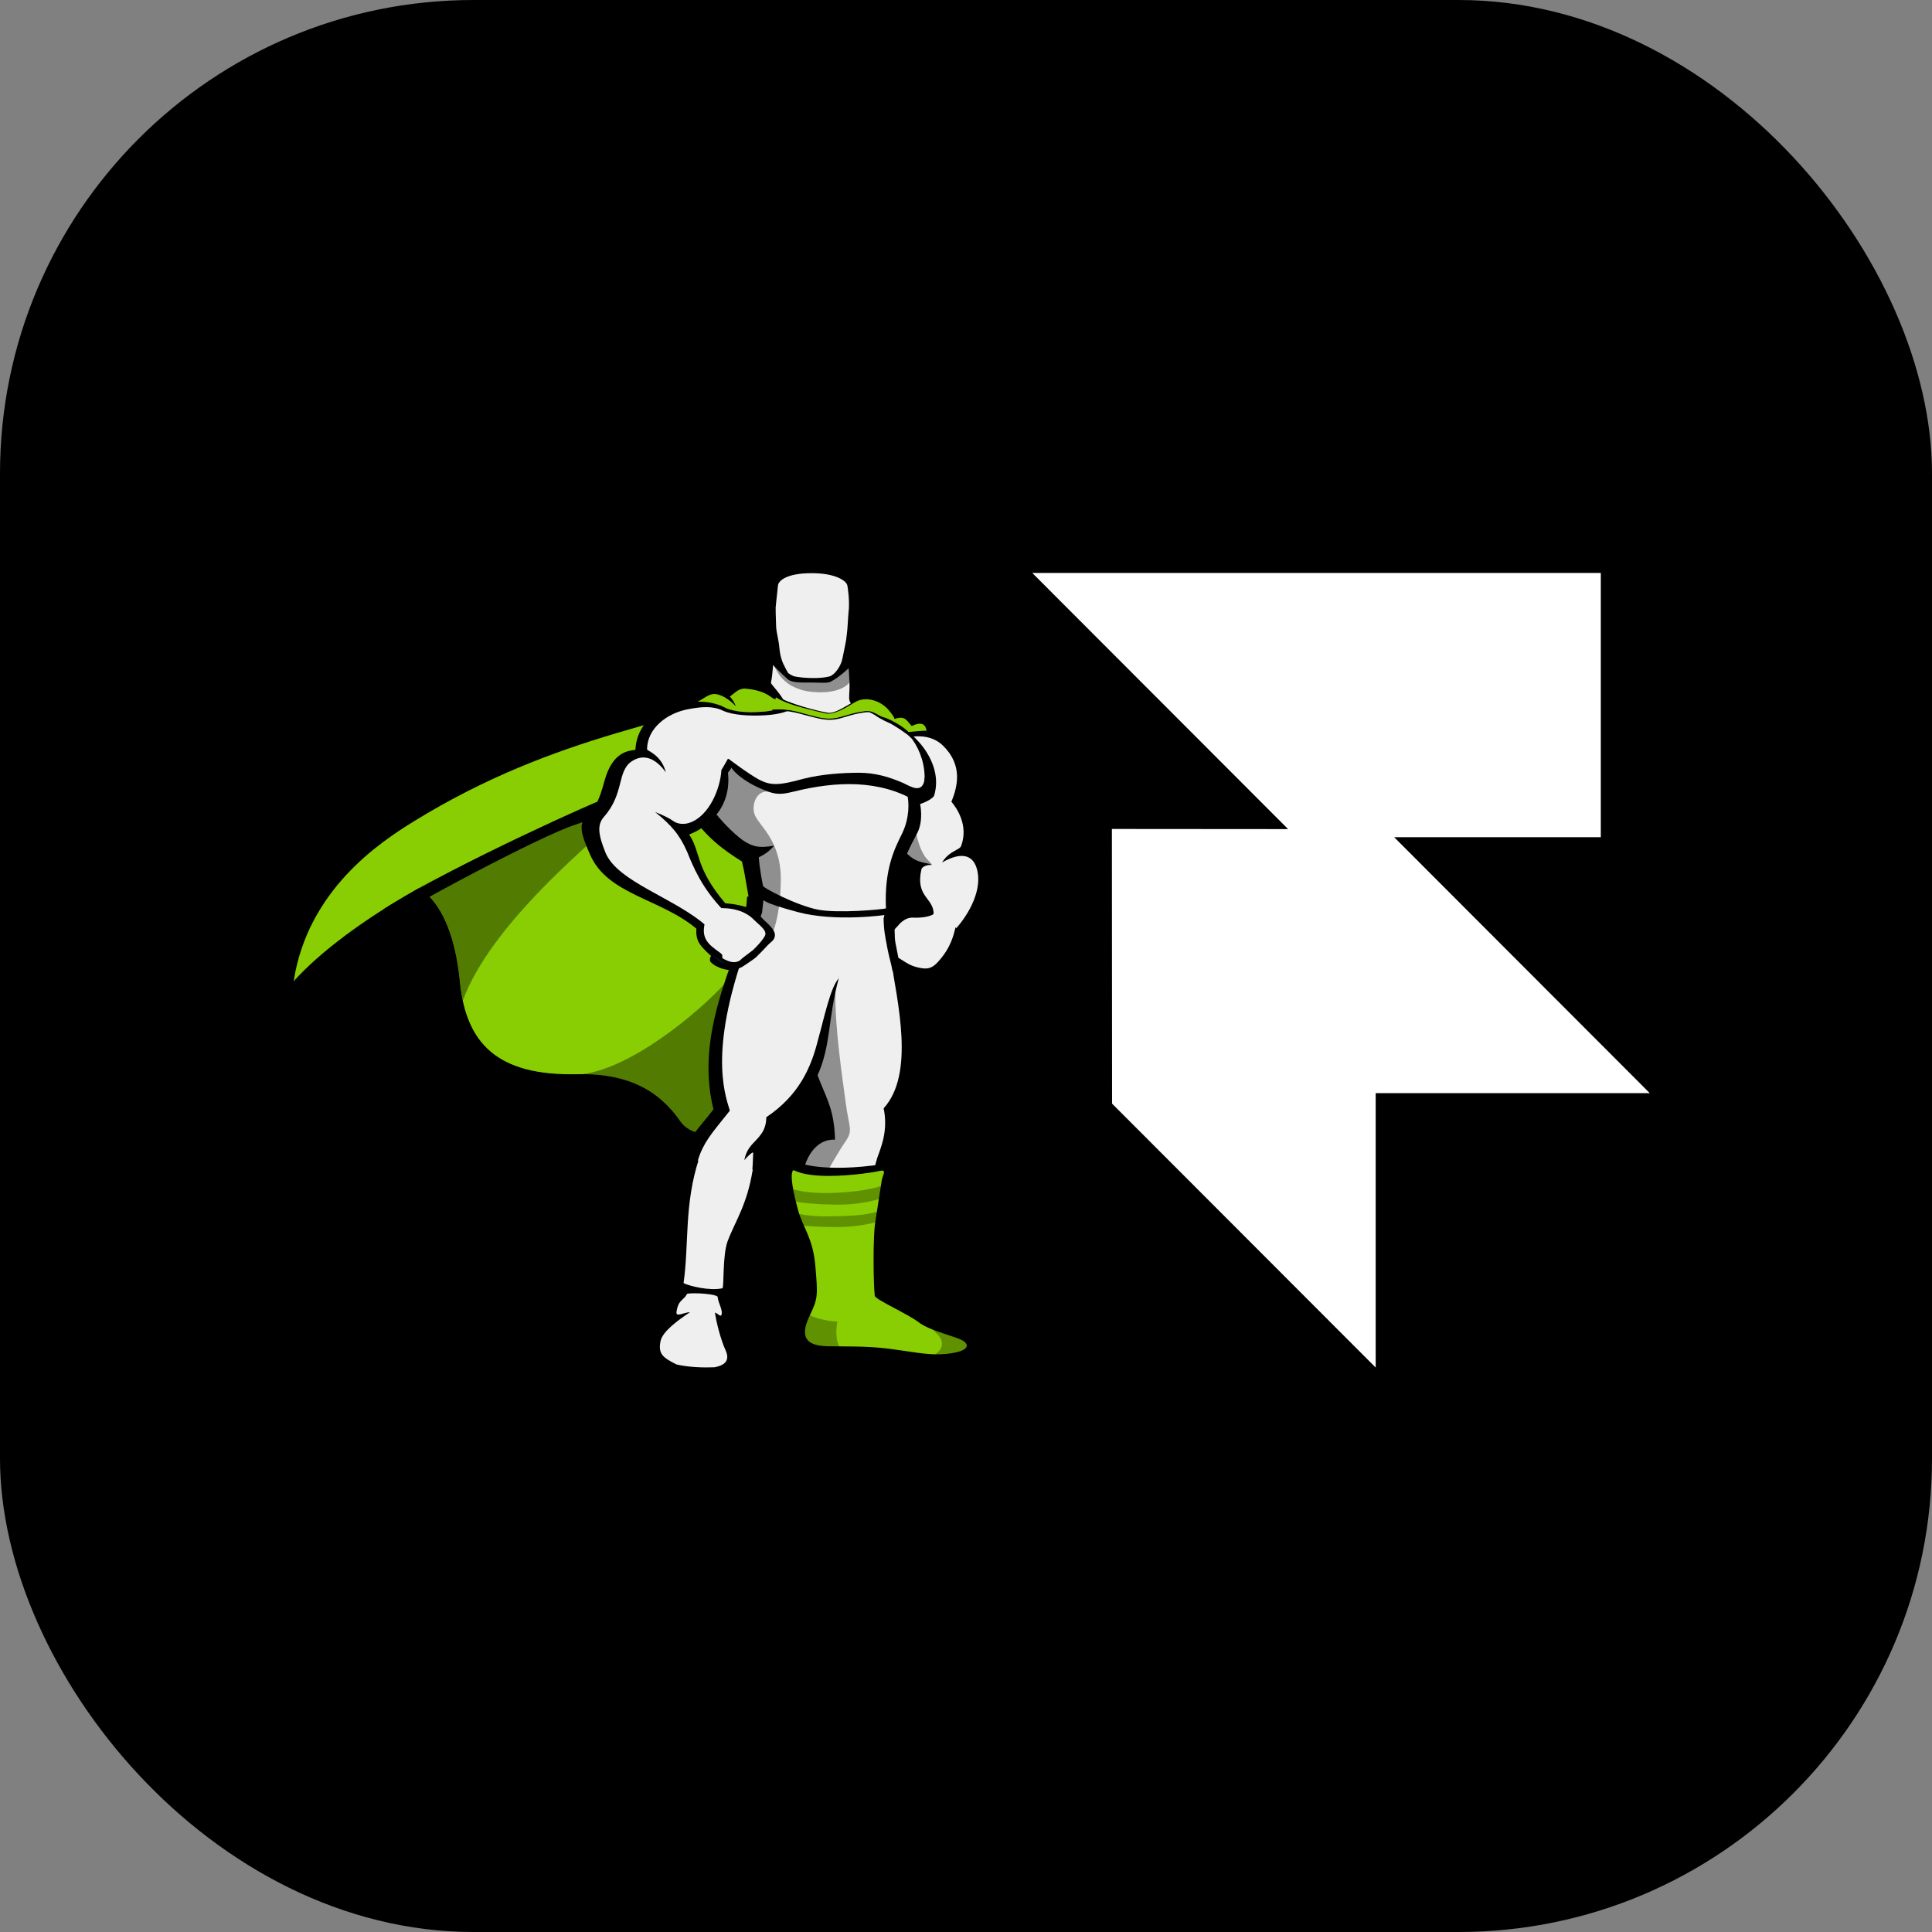
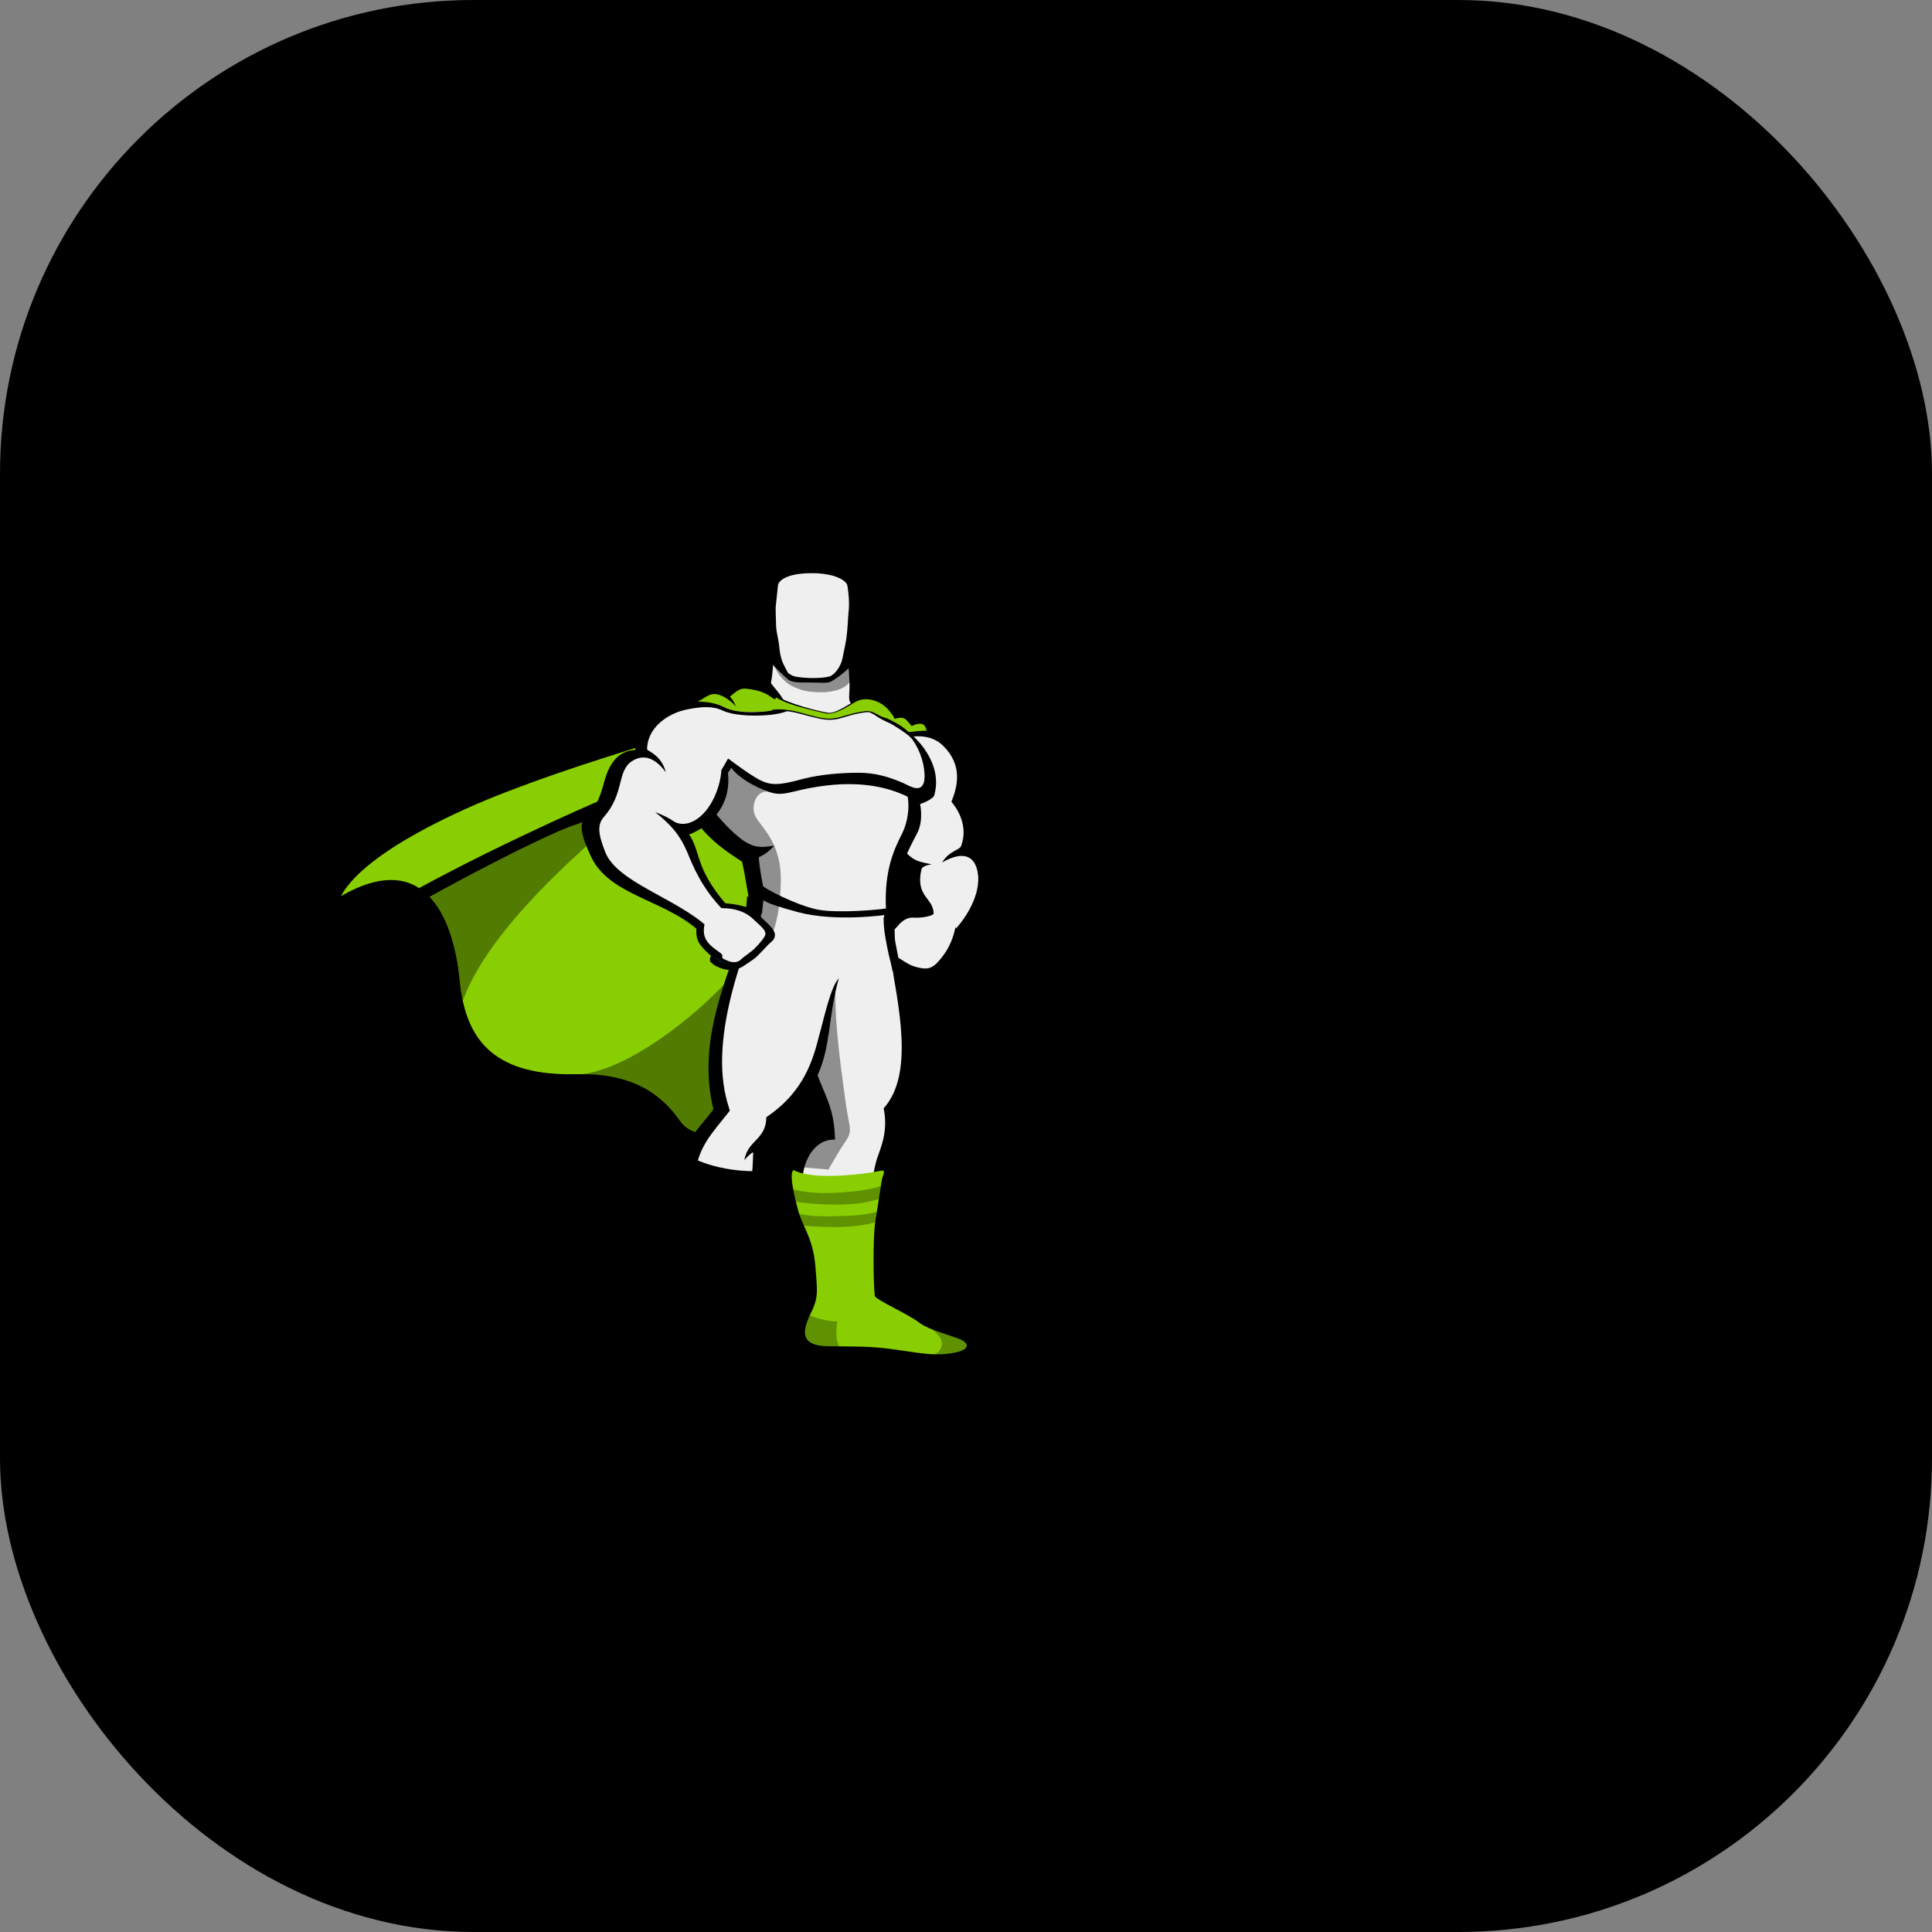
<svg xmlns="http://www.w3.org/2000/svg" width="2040" height="2040" viewBox="0 0 2040 2040" fill="none">
  <rect x="0" y="0" width="2040" height="2040" fill="#808080" stroke="none" />
  <rect width="2040" height="2040" rx="500" fill="black" />
  <mask id="mask0_22_60" style="mask-type:luminance" maskUnits="userSpaceOnUse" x="298" y="593" width="744" height="863">
    <path d="M1042 593H298V1456H1042V593Z" fill="white" />
  </mask>
  <g mask="url(#mask0_22_60)">
    <path d="M414.745 969.931C389.565 981.772 322.93 1035.07 310.096 1050.87C296.768 1066.66 292.819 1041.98 306.638 1001.02C317.496 967.955 345.143 923.044 391.541 884.552C418.686 862.344 478.415 830.264 514.941 811.511C522.346 807.559 618.107 767.094 703.501 746.858C710.906 744.883 694.616 759.196 692.146 767.094C679.312 804.601 423.129 965.488 423.129 965.488L414.745 969.931ZM775.567 1422.49C780.008 1449.14 776.061 1451.11 748.423 1454.57C720.779 1458.02 700.539 1447.65 693.137 1440.75C685.729 1433.83 684.253 1418.54 691.655 1404.72C696.102 1395.84 700.542 1392.88 703.013 1382.02C705.477 1371.66 707.453 1369.19 709.427 1365.24C711.4 1361.78 711.897 1358.32 712.388 1334.15C712.882 1309.96 712.388 1264.56 714.859 1245.32C717.329 1225.57 802.72 1254.2 802.72 1254.2C802.72 1254.2 782.481 1304.53 777.052 1316.87C771.623 1329.21 772.117 1352.9 772.117 1357.83C772.117 1362.77 770.141 1372.64 768.659 1373.13C767.177 1373.63 773.6 1386.46 770.635 1393.86C768.659 1400.77 775.076 1418.54 775.567 1422.49ZM808.146 667.895C805.182 649.142 808.146 612.123 812.096 606.207C824.436 589.423 889.591 587.45 903.413 607.192C909.336 616.075 908.842 636.801 907.857 650.127C906.872 663.453 903.413 692.077 902.919 701.456C902.428 708.366 830.853 719.219 815.057 700.469C810.614 695.535 808.146 667.895 808.146 667.895ZM953.267 1374.61C983.379 1396.33 1006.58 1400.28 1021.88 1408.17C1037.18 1416.07 1033.23 1431.37 1007.56 1435.81C986.831 1439.76 954.255 1431.86 932.537 1431.86C910.818 1431.86 862.444 1434.33 849.61 1425.45C834.802 1415.09 841.216 1395.84 841.216 1395.84C845.169 1384.98 855.036 1360.79 852.074 1341.06C849.113 1321.32 845.163 1310.46 837.761 1292.2C830.356 1273.94 824.93 1229.03 831.841 1226.56C838.752 1224.09 836.776 1226.56 845.66 1228.53C854.545 1230.5 864.417 1233.47 883.668 1233.47C902.919 1233.47 924.143 1230.51 931.549 1229.03C938.954 1227.55 944.877 1226.06 942.406 1241.36C939.939 1256.66 932.537 1285.29 932.043 1307.5C931.549 1329.71 931.549 1355.37 933.031 1359.81C934.51 1364.25 945.371 1369.19 953.267 1374.61" fill="black" />
    <path d="M847.635 717.247C793.341 764.134 688.199 776.96 532.22 837.172C492.239 852.471 385.62 898.367 359.952 946.241C446.332 896.397 478.417 964.995 485.328 1035.57C491.742 1101.7 524.815 1136.25 609.715 1134.27C697.086 1132.3 723.739 1183.13 747.925 1242.85C794.817 1014.34 869.848 969.929 918.22 930.943C1020.89 847.534 894.528 700.466 847.635 717.247Z" fill="#88CE02" />
-     <path d="M847.636 717.244C717.322 762.646 588.491 773.996 436.954 867.269C400.922 889.478 324.906 939.817 310.096 1036.05C365.378 974.857 493.221 897.87 649.697 849.013C728.674 824.335 786.427 808.051 856.52 780.903C851.585 749.317 851.585 736.98 847.636 717.238" fill="#88CE02" />
    <path d="M1013.98 987.695C1013.98 987.695 1004.6 1019.77 985.845 1030.14C985.845 1030.14 972.026 1035.07 944.385 1019.78C936.485 1015.34 930.562 1000.04 931.054 995.098C931.548 983.255 938.953 977.827 938.953 977.827C938.953 977.827 946.852 964.501 956.228 964.995C965.609 965.489 981.404 966.968 986.342 962.525C990.78 957.591 1014.97 971.408 1013.98 987.695ZM812.589 677.273C812.589 677.273 810.616 702.443 807.16 718.235C806.666 721.199 791.859 722.675 780.998 727.118C801.728 786.34 926.613 785.846 942.905 756.727C935.006 751.302 919.211 742.911 911.808 739.95C904.4 736.986 904.894 737.48 904.4 723.663C903.906 709.846 902.918 684.183 901.93 677.273C900.942 670.364 824.435 670.361 812.589 677.273Z" fill="black" />
    <path d="M817.525 677.272C817.525 677.272 817.525 691.583 816.042 705.399C815.554 711.818 815.06 715.764 814.072 720.698C813.578 723.662 830.856 735.503 835.79 761.66C859.485 814.466 914.277 788.311 936.98 763.142C929.084 757.711 916.25 750.31 901.443 744.388C894.037 741.424 897.49 735.011 896.999 721.195C896.505 707.375 894.529 687.14 893.543 679.736C892.558 672.332 829.373 670.359 817.525 677.272Z" fill="#EFEFEF" />
    <path d="M812.59 677.27C812.59 677.27 812.095 686.153 810.616 696.518C817.03 702.931 825.424 711.817 831.843 717.244C836.284 721.196 847.142 720.702 857.017 720.702C865.902 720.702 873.798 721.687 877.254 719.714C885.156 715.763 896.505 705.895 902.922 698.491C902.43 689.608 901.936 681.219 901.445 677.27C900.945 670.358 824.435 670.358 812.59 677.27Z" fill="black" />
    <path d="M857.509 714.779C851.583 714.779 844.672 714.285 839.243 713.297C836.773 712.803 834.308 711.324 832.332 710.336C828.876 707.866 825.421 704.908 821.477 701.944C813.575 696.022 813.084 692.567 813.084 691.091C816.539 659.997 812.096 633.843 812.096 633.843C812.096 633.843 808.637 620.514 827.397 617.059C846.154 613.604 857.506 613.113 857.506 613.113C857.506 613.113 869.355 613.113 887.615 617.059C906.374 620.517 902.919 633.843 902.919 633.843C902.919 633.843 898.475 659.997 901.931 691.091C901.931 692.567 901.44 696.022 893.54 701.944C886.629 706.881 881.2 712.309 875.772 713.297C870.34 714.285 863.429 714.779 857.509 714.779Z" fill="black" />
    <path d="M857.508 600.281C824.929 600.281 818.512 609.164 809.134 619.035C807.161 621.502 808.64 636.306 812.098 667.895H816.539C816.539 667.895 813.575 659.009 814.069 648.644C814.563 638.282 816.539 638.776 815.057 636.306C813.081 633.343 809.134 628.409 818.021 623.475C826.903 618.541 840.725 627.424 857.508 627.918C874.289 627.424 888.605 618.541 897.49 623.475C906.374 628.409 902.425 633.346 900.454 636.306C898.478 639.27 900.945 638.282 901.439 648.644C901.933 659.006 898.969 667.895 898.969 667.895H903.413C906.374 636.309 908.347 622.49 906.868 620.02C898.475 609.164 890.085 600.772 857.508 600.281ZM1013.98 989.175C1013.98 989.175 1004.6 1019.28 986.342 1029.64C982.39 1027.67 982.884 1024.71 979.426 1020.27C978.437 1018.79 974.985 1017.8 973.506 1016.32C972.023 1014.84 972.517 1012.37 970.047 1010.4C968.074 1008.42 966.595 1009.9 964.618 1008.42C962.648 1006.45 962.148 1003.98 960.672 1002.5C959.683 1001.52 955.734 1001.02 954.749 1000.03C952.278 997.563 930.563 993.124 931.551 988.187C933.521 980.783 937.474 975.355 937.474 975.355C937.474 975.355 946.852 961.538 956.228 962.029C965.606 962.523 974.491 964.499 979.429 960.056C984.86 955.12 1015.47 973.382 1013.98 989.172" fill="black" />
    <path d="M949.814 771.041C949.814 771.041 980.911 763.637 1002.13 783.872C1023.36 804.602 1021.88 830.262 1015.46 846.055C1020.89 852.471 1030.76 870.236 1023.36 891.46C1055.94 919.093 1041.62 961.54 1012.5 989.67C1012.5 989.67 1005.59 964.007 977.949 962.525C978.937 952.657 952.281 944.759 964.621 919.096C945.864 914.653 946.358 901.822 943.397 886.029C940.926 870.236 949.814 771.041 949.814 771.041Z" fill="black" />
    <path d="M938.459 784.86C938.459 784.86 974.49 766.6 995.718 787.33C1016.94 808.056 1011.02 830.756 1004.6 846.548C1010.03 852.961 1022.86 871.227 1014.97 892.938C1013.48 897.875 1002.63 897.875 994.727 910.707C1014.47 899.351 1026.81 902.315 1031.25 916.626C1038.17 938.834 1022.86 965.483 1009.54 980.29C1009.54 979.796 1009.04 979.302 1009.04 978.808C1007.07 986.215 1004.6 1000.52 989.792 1016.32C982.387 1024.21 976.464 1023.23 968.073 1021.25C958.201 1018.78 954.745 1014.34 940.926 1006.94C933.027 1002.5 937.468 997.068 937.468 992.628C937.468 991.64 938.456 990.158 939.938 988.188C940.926 985.718 943.888 981.772 948.328 977.329C948.328 977.329 954.745 968.446 964.127 968.938C973.508 969.429 983.375 967.461 985.845 964.992C985.845 947.72 966.103 947.223 973.011 917.614C973.505 916.132 975.975 913.662 983.869 912.677C972.023 910.207 966.594 909.713 958.201 901.821C952.278 896.393 947.837 889.483 946.355 880.601C943.393 865.302 938.459 784.86 938.459 784.86Z" fill="#EFEFEF" />
    <path d="M834.308 753.767C831.344 749.815 816.045 730.076 786.922 722.181C778.528 719.712 773.1 726.621 764.712 731.558C762.242 730.076 751.381 725.142 745.458 728.594C739.535 732.046 735.589 735.504 729.663 737.971C726.698 736.489 718.805 736.489 712.388 738.959C705.971 740.932 696.098 745.372 686.72 758.204C680.797 779.427 791.362 763.632 791.362 763.632L834.308 753.767Z" fill="black" />
    <path d="M835.296 753.769C819.497 748.338 821.968 730.078 786.921 727.117C780.01 726.623 775.566 732.051 770.632 735.506C773.102 737.976 775.566 741.922 777.049 745.868C772.605 740.937 764.709 734.518 756.807 733.036C749.404 731.56 744.467 736.988 736.57 740.937C738.05 742.413 739.532 744.883 741.505 747.847C734.591 743.404 729.659 741.925 720.281 745.377C713.864 747.35 701.524 752.781 692.145 766.106C686.222 787.327 791.853 763.637 791.853 763.637L835.296 753.769Z" fill="#88CE02" />
    <path d="M928.096 761.664C928.096 761.664 928.096 756.236 927.602 751.302C927.602 750.314 923.652 747.845 923.652 746.86L922.664 745.872C922.664 745.872 930.563 741.432 936.486 743.899C942.9 745.874 946.356 754.263 946.356 754.263C957.711 750.317 958.696 754.757 964.128 760.679C975.976 758.209 977.453 762.652 984.861 773.511C984.861 773.511 975.976 772.029 958.699 774.99C941.915 777.454 928.096 761.17 928.096 761.664Z" fill="black" />
    <path d="M926.119 759.197C926.119 759.197 929.081 756.728 928.093 756.234C933.522 753.27 940.927 749.821 944.382 759.197C955.734 755.246 957.216 760.679 962.645 766.601C976.464 760.185 977.45 768.077 978.441 771.535C973.997 771.535 967.583 772.029 958.695 773.014C941.915 775.484 925.625 758.701 926.119 759.197Z" fill="#88CE02" />
    <path d="M758.292 746.859C758.292 746.859 786.427 756.727 810.122 755.245C833.816 753.275 874.292 751.299 896.007 764.131C896.007 764.131 918.22 756.233 938.953 761.661C959.686 767.089 997.694 802.623 986.342 840.13C985.354 842.6 978.937 846.546 971.532 849.016C971.532 849.016 975.484 865.796 968.57 879.613C961.659 892.939 946.358 918.602 945.864 954.136C945.37 960.058 944.385 972.396 943.397 978.315C904.895 976.839 845.662 962.522 787.418 963.513C787.909 957.097 788.403 953.148 788.9 946.733H790.377C787.412 930.446 786.427 922.054 783.466 909.719C764.709 897.876 744.961 884.056 728.183 857.899C711.893 831.741 758.292 746.859 758.292 746.859ZM948.825 1013.36C948.825 1013.36 979.428 1122.92 943.397 1168.82C943.397 1168.82 948.825 1190.04 936.485 1212.74C934.509 1222.61 932.039 1231.5 930.563 1241.36C924.146 1282.33 913.285 1299.6 910.323 1365.24L880.706 1364.74C880.706 1364.74 877.247 1317.37 866.884 1292.2C860.964 1277.89 837.76 1258.64 838.751 1239.39C839.739 1224.59 842.698 1212.25 867.875 1192.5C869.848 1163.88 841.219 1136.74 845.662 1030.14L948.825 1013.36Z" fill="black" />
    <path d="M939.941 1008.92C947.841 1059.25 966.104 1133.77 933.03 1170.3C934.51 1177.21 935.498 1187.08 933.524 1198.42C932.536 1204.35 930.56 1210.76 928.096 1217.67C923.158 1229.52 921.182 1246.79 919.702 1257.15C913.285 1298.11 913.285 1300.09 910.324 1365.73L880.706 1365.24C880.706 1365.24 877.248 1317.86 866.884 1292.69C860.964 1278.38 848.621 1266.04 847.636 1246.79C846.648 1231.99 857.015 1202.38 881.697 1203.36C880.215 1143.65 852.571 1155.49 845.169 1031.12L939.941 1008.92ZM758.292 746.859C758.292 746.859 769.153 750.314 780.999 751.299C792.845 752.287 805.681 751.299 817.03 750.805C840.725 748.832 874.289 746.365 896.502 759.197C896.502 759.197 908.842 755.245 922.173 756.233C928.096 756.727 934.019 761.661 940.93 763.637C962.648 769.065 983.378 805.09 973.997 837.666C973.009 840.136 966.101 837.666 958.201 840.136C959.681 847.043 960.672 862.836 952.773 879.616C944.382 896.397 933.522 918.111 935.495 959.567C883.668 957.097 860.467 953.645 809.131 951.178C804.688 932.916 801.726 914.653 801.232 905.279C808.146 901.822 812.09 898.867 817.524 892.942C802.717 895.412 796.791 894.424 787.904 889.484C779.019 884.55 763.224 868.757 755.325 858.396C754.34 857.408 748.914 873.691 736.574 874.188C732.127 867.772 750.884 849.51 747.429 842.603C735.092 817.431 758.292 746.859 758.292 746.859Z" fill="#EFEFEF" />
    <path d="M943.885 967.954C943.885 967.954 944.873 985.719 944.873 990.159C944.873 995.096 948.826 1009.9 949.317 1016.81C943.888 1026.19 920.196 1047.41 877.251 1055.31C834.799 1064.19 778.528 997.563 778.528 997.563C780.011 991.147 784.945 972.394 788.401 962.523C788.895 961.535 789.883 959.068 789.883 958.083C794.327 951.667 943.885 967.954 943.885 967.954Z" fill="black" />
    <path d="M933.031 969.437C933.031 981.772 935.003 990.657 936.488 998.552C938.953 1012.87 942.901 1022.24 942.901 1031.62C942.901 1060.24 905.386 1055.31 873.792 1056.3C831.343 1065.18 795.312 998.555 795.312 998.555C798.27 987.202 800.247 974.374 804.688 963.512C805.181 957.593 806.169 950.189 806.663 946.734C866.881 946.734 909.333 950.192 934.016 952.653C935.004 958.084 934.016 967.461 933.031 969.434" fill="#EFEFEF" />
    <path d="M885.644 1033.1C885.644 1033.1 859.482 974.86 780.995 992.137C762.241 1044.94 737.065 1105.65 753.357 1171.28C737.065 1193.49 718.308 1205.83 718.308 1246.79C718.308 1287.75 720.284 1294.66 720.284 1294.66L778.034 1297.63C778.034 1297.63 796.791 1273.45 804.193 1247.29C806.169 1239.88 808.146 1226.56 806.663 1211.26C808.637 1208.3 817.027 1201.39 818.018 1188.07C818.018 1188.07 846.151 1173.26 862.443 1137.23C877.747 1104.66 873.795 1076.53 885.641 1033.09" fill="black" />
    <path d="M885.644 1033.1C884.162 1027.67 864.417 974.369 791.365 990.159C748.42 1104.66 764.215 1152.04 770.632 1172.76C741.506 1209.77 728.181 1217.67 734.106 1292.68H772.608C790.377 1264.56 794.327 1254.19 795.312 1217.18C795.312 1215.69 789.886 1220.14 785.934 1225.07C788.898 1209.78 797.288 1206.81 803.705 1197.44C806.667 1193.49 809.134 1187.57 809.134 1179.67C843.687 1156.48 856.521 1127.36 863.923 1097.25C869.849 1076.53 876.757 1042.47 885.641 1033.09" fill="#EFEFEF" />
    <path d="M763.72 953.641C763.72 953.641 777.048 954.135 788.897 958.083C800.252 962.029 800.252 964.496 804.693 969.433C809.136 974.373 819.994 981.771 818.021 989.175C817.033 993.124 814.565 994.109 811.11 997.564C809.627 999.045 798.767 1010.89 796.302 1012.37C794.82 1013.36 792.844 1014.84 791.365 1015.83L783.962 1020.76C779.025 1023.23 775.569 1024.71 770.14 1024.21C770.14 1024.21 757.8 1023.72 749.901 1015.33C749.901 1015.33 748.913 1011.38 750.889 1009.41C750.889 1009.41 740.523 1000.52 737.561 994.603C734.597 988.684 734.597 980.295 736.573 975.852C737.561 971.406 756.809 959.069 763.72 953.641ZM776.063 1433.83L774.581 1446.17C774.581 1446.17 770.14 1451.6 737.07 1451.11C703.503 1450.61 694.618 1440.25 691.657 1434.82L689.684 1421.99C689.684 1421.99 696.101 1412.61 697.583 1412.61C708.441 1413.6 745.463 1428.41 771.131 1432.36C773.593 1432.36 774.087 1433.34 776.063 1433.83ZM847.635 1408.66C847.635 1414.09 847.141 1414.09 847.141 1419.52C853.064 1423.96 867.875 1426.43 896.007 1425.94C936.976 1424.95 974.984 1438.28 1021.38 1430.38L1021.88 1421.49L1017.44 1421L853.064 1407.68L847.635 1408.66Z" fill="black" />
    <path d="M883.668 1425.94H896.008C922.667 1424.95 947.841 1430.87 974.985 1432.36C989.301 1431.86 1007.07 1428.4 1005.59 1418.04L865.408 1406.2C857.015 1415.57 863.432 1423.47 883.668 1425.94ZM722.752 1218.17C727.195 1221.13 757.307 1238.9 806.173 1236.43C805.185 1245.8 805.679 1264.07 783.96 1296.14C773.1 1311.93 763.718 1339.57 761.748 1374.61C762.242 1382.51 766.683 1389.42 760.76 1399.78C762.736 1406.2 770.632 1419.03 774.582 1426.93C778.528 1434.82 780.505 1443.71 754.34 1444.2C727.687 1444.69 684.741 1441.73 690.667 1421.01C693.631 1410.15 702.021 1398.8 703.01 1394.35C703.998 1389.91 703.998 1376.59 712.385 1367.7C719.79 1343.03 717.323 1319.34 715.844 1297.13C713.373 1273.93 712.879 1236.92 722.752 1218.17M768.659 815.951C803.705 769.064 774.088 731.56 717.82 742.907C695.11 747.349 672.407 763.145 670.925 791.766C663.519 792.754 646.739 793.739 638.346 824.34C631.931 848.027 628.476 852.467 617.121 864.311C609.716 872.702 617.615 889.974 623.044 902.318C641.307 944.759 697.578 948.704 735.586 980.784C748.42 977.329 761.748 963.018 765.694 953.644C733.609 915.637 740.521 900.836 727.687 881.094C741.509 876.154 773.1 856.916 768.659 815.951Z" fill="black" />
    <path d="M761.747 812.988C763.718 810.024 767.176 803.611 768.658 801.142C769.152 800.648 774.581 810.024 775.075 809.533C788.4 787.816 791.856 756.231 776.554 753.27C773.096 752.776 766.682 751.297 761.253 749.318C751.38 745.866 742.496 745.866 726.698 748.827C704.982 752.776 683.264 768.568 683.264 791.271C683.264 792.753 698.562 797.193 703.006 815.455C695.601 805.088 682.767 793.738 667.463 803.609C651.176 813.97 659.566 837.661 637.848 862.333C630.443 870.725 631.431 880.596 639.33 900.337C652.161 931.428 712.876 948.209 745.949 977.818C753.845 974.363 759.274 966.468 763.223 960.547C741.011 937.35 732.127 915.636 725.71 899.843C717.813 881.584 708.926 871.222 691.648 857.396C700.536 860.854 707.45 864.306 711.393 867.267C715.834 870.231 722.251 870.725 728.177 868.749C749.407 861.351 760.759 831.739 761.744 812.988" fill="#EFEFEF" />
    <path d="M976.467 820.886C974.985 839.64 961.166 830.263 953.763 826.808C938.953 820.392 924.143 815.952 906.868 815.952C889.59 815.952 867.378 817.434 848.13 822.368C821.477 829.769 813.574 829.278 801.729 823.353C789.886 816.937 769.155 801.145 769.155 801.145C769.155 801.145 768.661 806.081 773.596 812.497C780.01 820.392 794.329 830.263 813.577 836.676C822.956 839.64 830.361 837.664 838.754 835.691C882.685 824.835 929.08 822.859 968.077 846.547C970.053 847.534 976.964 844.571 979.925 840.131C983.869 833.718 976.467 820.886 976.467 820.886Z" fill="black" />
    <path d="M751.875 1008.91C755.825 1011.38 760.759 1012.87 766.188 1017.31C766.188 1017.31 761.748 1017.31 759.774 1015.33C757.304 1013.85 752.369 1009.41 751.875 1008.91Z" fill="#001423" />
    <path d="M894.528 617.553C893.046 613.113 882.185 605.215 857.014 605.215C829.864 605.215 821.964 613.604 821.476 618.047C821.476 619.528 819.5 635.321 819.006 641.734C819.006 641.734 819.006 649.632 819.5 661.475C819.994 669.37 821.967 673.813 822.953 684.178C823.941 695.031 826.905 701.943 832.331 710.826C834.801 712.305 836.775 713.79 839.242 714.284C849.115 716.254 866.392 716.748 875.771 714.284C881.2 712.802 888.111 703.425 889.59 695.034C891.566 684.672 893.54 677.268 894.034 670.852C895.022 664.439 895.516 650.126 896.007 646.177C897.489 635.321 895.019 618.541 894.525 617.555" fill="#EFEFEF" />
-     <path d="M842.698 1227.55C842.698 1227.55 868.863 1238.9 933.524 1229.03C933.524 1229.03 915.261 1320.82 923.654 1366.72C923.654 1366.72 932.045 1378.56 994.239 1401.26C994.239 1401.26 1021.88 1408.17 1020.89 1421.99C1020.89 1421.99 1021.88 1424.96 988.316 1423.96C954.754 1422.98 923.158 1417.05 900.948 1417.05C878.735 1417.05 855.041 1418.04 851.094 1411.63C846.65 1405.71 852.082 1390.4 858.496 1381.52C865.413 1372.15 863.434 1365.23 862.943 1348.46C861.455 1304.53 827.891 1259.13 842.698 1227.55Z" fill="black" />
    <path d="M837.269 1235.93C833.811 1240.87 837.76 1259.62 842.698 1277.88C847.633 1296.14 858.494 1307 860.961 1337.1C863.431 1366.71 863.925 1370.66 855.532 1387.94C847.139 1405.21 844.671 1421 873.792 1421.5C902.913 1421.99 918.714 1421 948.329 1425.45C977.946 1429.89 988.313 1431.36 1004.6 1428.9C1020.89 1426.43 1024.35 1421 1017.44 1416.07C1010.53 1411.13 981.893 1405.7 969.556 1395.83C957.707 1386.95 924.143 1372.14 923.652 1368.2C922.17 1354.87 921.675 1306.51 924.146 1290.71C926.613 1274.92 930.066 1252.22 931.054 1246.3C932.042 1240.37 936.977 1234.45 928.584 1236.43C920.196 1238.4 888.605 1242.84 864.911 1241.36C841.219 1239.88 838.754 1234.45 837.269 1235.93Z" fill="#88CE02" />
    <path opacity="0.3" d="M854.053 1388.43C862.443 1392.38 874.786 1395.34 884.162 1395.34C884.162 1395.34 880.703 1411.63 886.138 1421.5C891.564 1431.37 846.648 1425.45 846.648 1425.45L844.674 1390.41L854.053 1388.43ZM984.86 1430.87C992.756 1428.4 998.188 1419.52 991.771 1411.14C984.86 1402.74 978.937 1401.26 987.819 1400.77C996.706 1400.28 1029.28 1420.02 1029.28 1420.02L1012.5 1435.32L984.86 1430.87ZM835.787 1255.18C847.142 1259.13 864.416 1260.12 879.227 1259.62C894.037 1259.13 916.247 1257.15 930.563 1252.22C944.876 1247.28 938.953 1257.65 938.953 1257.65L931.054 1265.05C931.054 1265.05 912.3 1272.45 881.697 1271.96C845.662 1271.47 834.802 1267.52 834.802 1267.52L835.787 1255.18ZM836.775 1279.86C848.13 1283.81 865.402 1284.79 880.212 1284.3C895.019 1283.81 914.767 1283.81 929.081 1278.38C935.003 1276.4 931.551 1284.79 931.551 1284.79L929.081 1289.23C929.081 1289.23 909.83 1296.14 879.718 1295.65C843.686 1295.16 837.269 1292.19 837.269 1292.19L836.775 1279.86Z" fill="black" />
    <path d="M804.196 933.902C804.196 937.36 842.698 956.602 863.923 960.551C885.15 964.5 929.575 960.551 936.483 959.072L935.495 965.982C935.495 965.982 882.68 973.879 842.204 963.021C801.729 952.162 806.173 949.695 806.173 949.695L804.196 933.902Z" fill="black" />
-     <path d="M721.763 1354.87C727.686 1357.83 748.913 1363.26 762.732 1360.3C764.706 1359.8 762.732 1326.24 768.164 1310.95C776.06 1289.72 788.894 1272.45 794.814 1234.95C774.084 1232.97 750.392 1227.54 738.049 1223.59C722.257 1271.96 727.689 1313.41 721.763 1354.87ZM754.839 1385.96C758.294 1386.95 760.759 1390.9 761.75 1388.43C763.72 1383.99 758.291 1375.6 757.797 1369.68V1369.18C753.357 1365.24 723.248 1364.74 725.221 1366.71C721.766 1373.13 716.337 1372.15 714.364 1384.98C713.378 1391.39 721.277 1385.97 728.677 1385.47C715.352 1394.35 700.05 1405.71 697.58 1415.57C694.618 1429.39 699.556 1433.34 714.364 1440.75C727.2 1443.71 742.499 1444.2 754.345 1443.71C767.673 1441.24 770.143 1434.82 766.194 1425.94C760.265 1412.61 756.318 1395.34 754.839 1385.96Z" fill="#EFEFEF" />
    <path d="M760.268 744.883C776.555 754.26 799.264 751.793 807.651 751.299C809.628 751.299 829.373 747.844 830.358 748.335C832.334 748.829 832.334 750.311 832.334 750.311C832.334 750.311 824.929 754.257 808.145 755.245C792.35 756.23 773.593 755.245 763.229 750.311C750.887 744.883 760.268 744.883 760.268 744.883ZM928.095 754.26C931.054 756.233 950.308 763.636 958.698 772.519C966.103 780.417 962.156 779.923 960.671 777.95C958.698 775.48 943.394 765.115 937.474 762.651C931.551 760.181 924.143 755.742 924.143 754.754C924.143 753.766 928.095 754.26 928.095 754.26Z" fill="black" />
    <path d="M757.798 959.068C772.112 958.08 786.919 961.538 796.3 971.406C801.235 976.343 809.134 981.768 808.146 986.705C808.146 988.187 805.182 992.135 802.72 995.096C801.238 997.066 796.797 1001.51 795.312 1002.99C793.342 1004.47 786.428 1009.9 784.948 1010.89C783.466 1011.88 781.49 1014.35 780.011 1014.84C775.079 1017.31 769.647 1015.33 764.712 1012.87C759.777 1010.4 765.7 1009.9 760.269 1005.96C746.943 996.578 739.535 990.16 744.967 971.9C745.461 968.445 750.887 964.496 757.798 959.068Z" fill="#EFEFEF" />
    <path opacity="0.4" d="M631.928 846.058C587.504 863.823 474.468 920.087 442.383 937.361C469.036 954.139 481.376 994.604 485.328 1035.57C485.82 1039.52 486.314 1042.97 486.808 1046.92C487.302 1050.37 487.795 1052.84 488.287 1054.33C488.287 1054.82 488.287 1055.81 488.781 1056.3C517.905 976.842 622.053 892.942 626.003 886.526C627.979 883.565 623.532 870.733 630.446 858.398C639.334 842.603 656.611 835.69 631.928 846.058ZM737.562 1218.66C760.266 1173.26 760.76 1129.83 760.266 1079C760.266 1057.77 775.567 1027.67 767.671 1036.06C738.056 1069.12 663.519 1131.31 609.716 1134.76C685.238 1132.29 714.855 1170.3 737.562 1218.66Z" fill="black" />
    <path d="M398.942 979.305C427.078 959.073 572.693 881.592 607.742 870.733C642.785 859.38 631.925 846.055 631.925 846.055C631.925 846.055 489.766 907.249 404.865 960.058" fill="black" />
    <path opacity="0.4" d="M813.574 836.679C802.222 832.237 793.338 845.562 796.299 858.394C799.261 871.226 825.914 885.536 824.432 932.423C823.447 970.918 815.056 986.708 815.056 986.708L796.299 963.023C796.299 963.023 793.335 909.721 786.921 901.823C780.504 893.928 760.265 879.614 752.366 872.213C744.469 864.81 761.25 854.939 760.265 841.122C759.277 827.797 768.658 801.145 768.658 801.145L813.574 836.679ZM882.185 1046.92C881.2 1083.93 889.596 1138.71 893.046 1164.87C896.504 1191.02 900.945 1193 893.046 1204.85C885.149 1216.2 874.783 1234.95 874.783 1234.95L840.721 1231.99C840.721 1231.99 867.872 1197.44 869.348 1191.02C870.83 1184.61 855.529 1135.75 855.529 1135.75L882.185 1046.92ZM816.539 701.456C823.45 716.751 831.84 723.661 845.165 728.104C853.064 731.068 884.161 735.014 896.501 721.194C901.93 714.778 898.477 697.504 898.477 697.504L870.339 720.206L832.331 713.297L827.89 701.947L816.539 701.456Z" fill="black" />
    <path d="M819.497 735.508C832.331 743.897 864.416 751.794 873.301 753.273C882.185 755.246 896.501 743.897 903.41 740.936C910.818 737.481 923.652 735.508 938.459 748.833C939.941 750.315 935.001 756.728 935.001 756.728C934.506 756.234 931.548 756.234 927.595 754.258C923.649 752.288 920.193 750.804 914.27 751.3C889.588 754.258 885.641 762.65 863.922 757.713C842.204 752.777 836.775 748.831 815.551 749.816" fill="#88CE02" />
    <path d="M819.497 735.508C832.331 743.897 864.416 751.794 873.301 753.273C882.185 755.246 896.501 743.897 903.41 740.936C910.818 737.481 923.652 735.508 938.459 748.833C939.941 750.315 935.001 756.728 935.001 756.728C934.506 756.234 931.548 756.234 927.595 754.258C923.649 752.288 920.193 750.804 914.27 751.3C889.588 754.258 885.641 762.65 863.922 757.713C842.204 752.777 836.775 748.831 815.551 749.816" stroke="black" stroke-width="1.586" stroke-linejoin="round" />
    <path d="M815.057 736.988C831.346 743.898 862.937 751.302 871.821 753.275C880.706 755.248 895.019 746.365 901.93 741.925C914.273 734.027 930.066 740.443 937.474 748.835C942.405 754.26 944.385 757.718 944.385 759.197C944.385 761.17 938.462 759.197 938.462 759.197C935.003 757.715 931.054 757.224 928.095 755.245C924.146 753.275 920.196 750.314 914.276 750.805C889.593 753.769 884.658 762.158 863.434 757.221C842.21 752.284 836.778 747.844 814.074 749.323" fill="#88CE02" />
    <path d="M738.547 1197.94C737.559 1196.95 739.535 1195.96 738.547 1195.96C732.133 1195.96 723.245 1191.03 718.308 1184.12C697.083 1153.52 665.983 1133.29 609.713 1134.76C525.306 1136.74 491.739 1102.19 485.325 1036.06C481.867 1000.04 471.997 964.995 451.758 945.254L439.909 952.658C462.616 972.399 470.021 1004.48 474.959 1048.4C482.855 1114.53 536.164 1145.13 598.358 1146.12C663.022 1147.11 686.223 1160.43 710.408 1193C718.305 1203.37 727.192 1206.82 734.1 1208.3L738.547 1197.94Z" fill="black" />
-     <path opacity="0.4" d="M967.582 880.602C969.065 888.002 973.011 902.316 980.908 909.223C984.366 912.678 984.86 913.663 981.896 913.663C978.931 913.663 957.216 912.678 957.216 912.678L951.293 902.316L967.582 880.602Z" fill="black" />
  </g>
-   <path d="M1090 605H1690.29V884.02H1472.12L1742 1154.25H1452.59V1444L1174.22 1165.31L1174.04 875.305L1360.1 875.451L1090 605Z" fill="white" />
</svg>